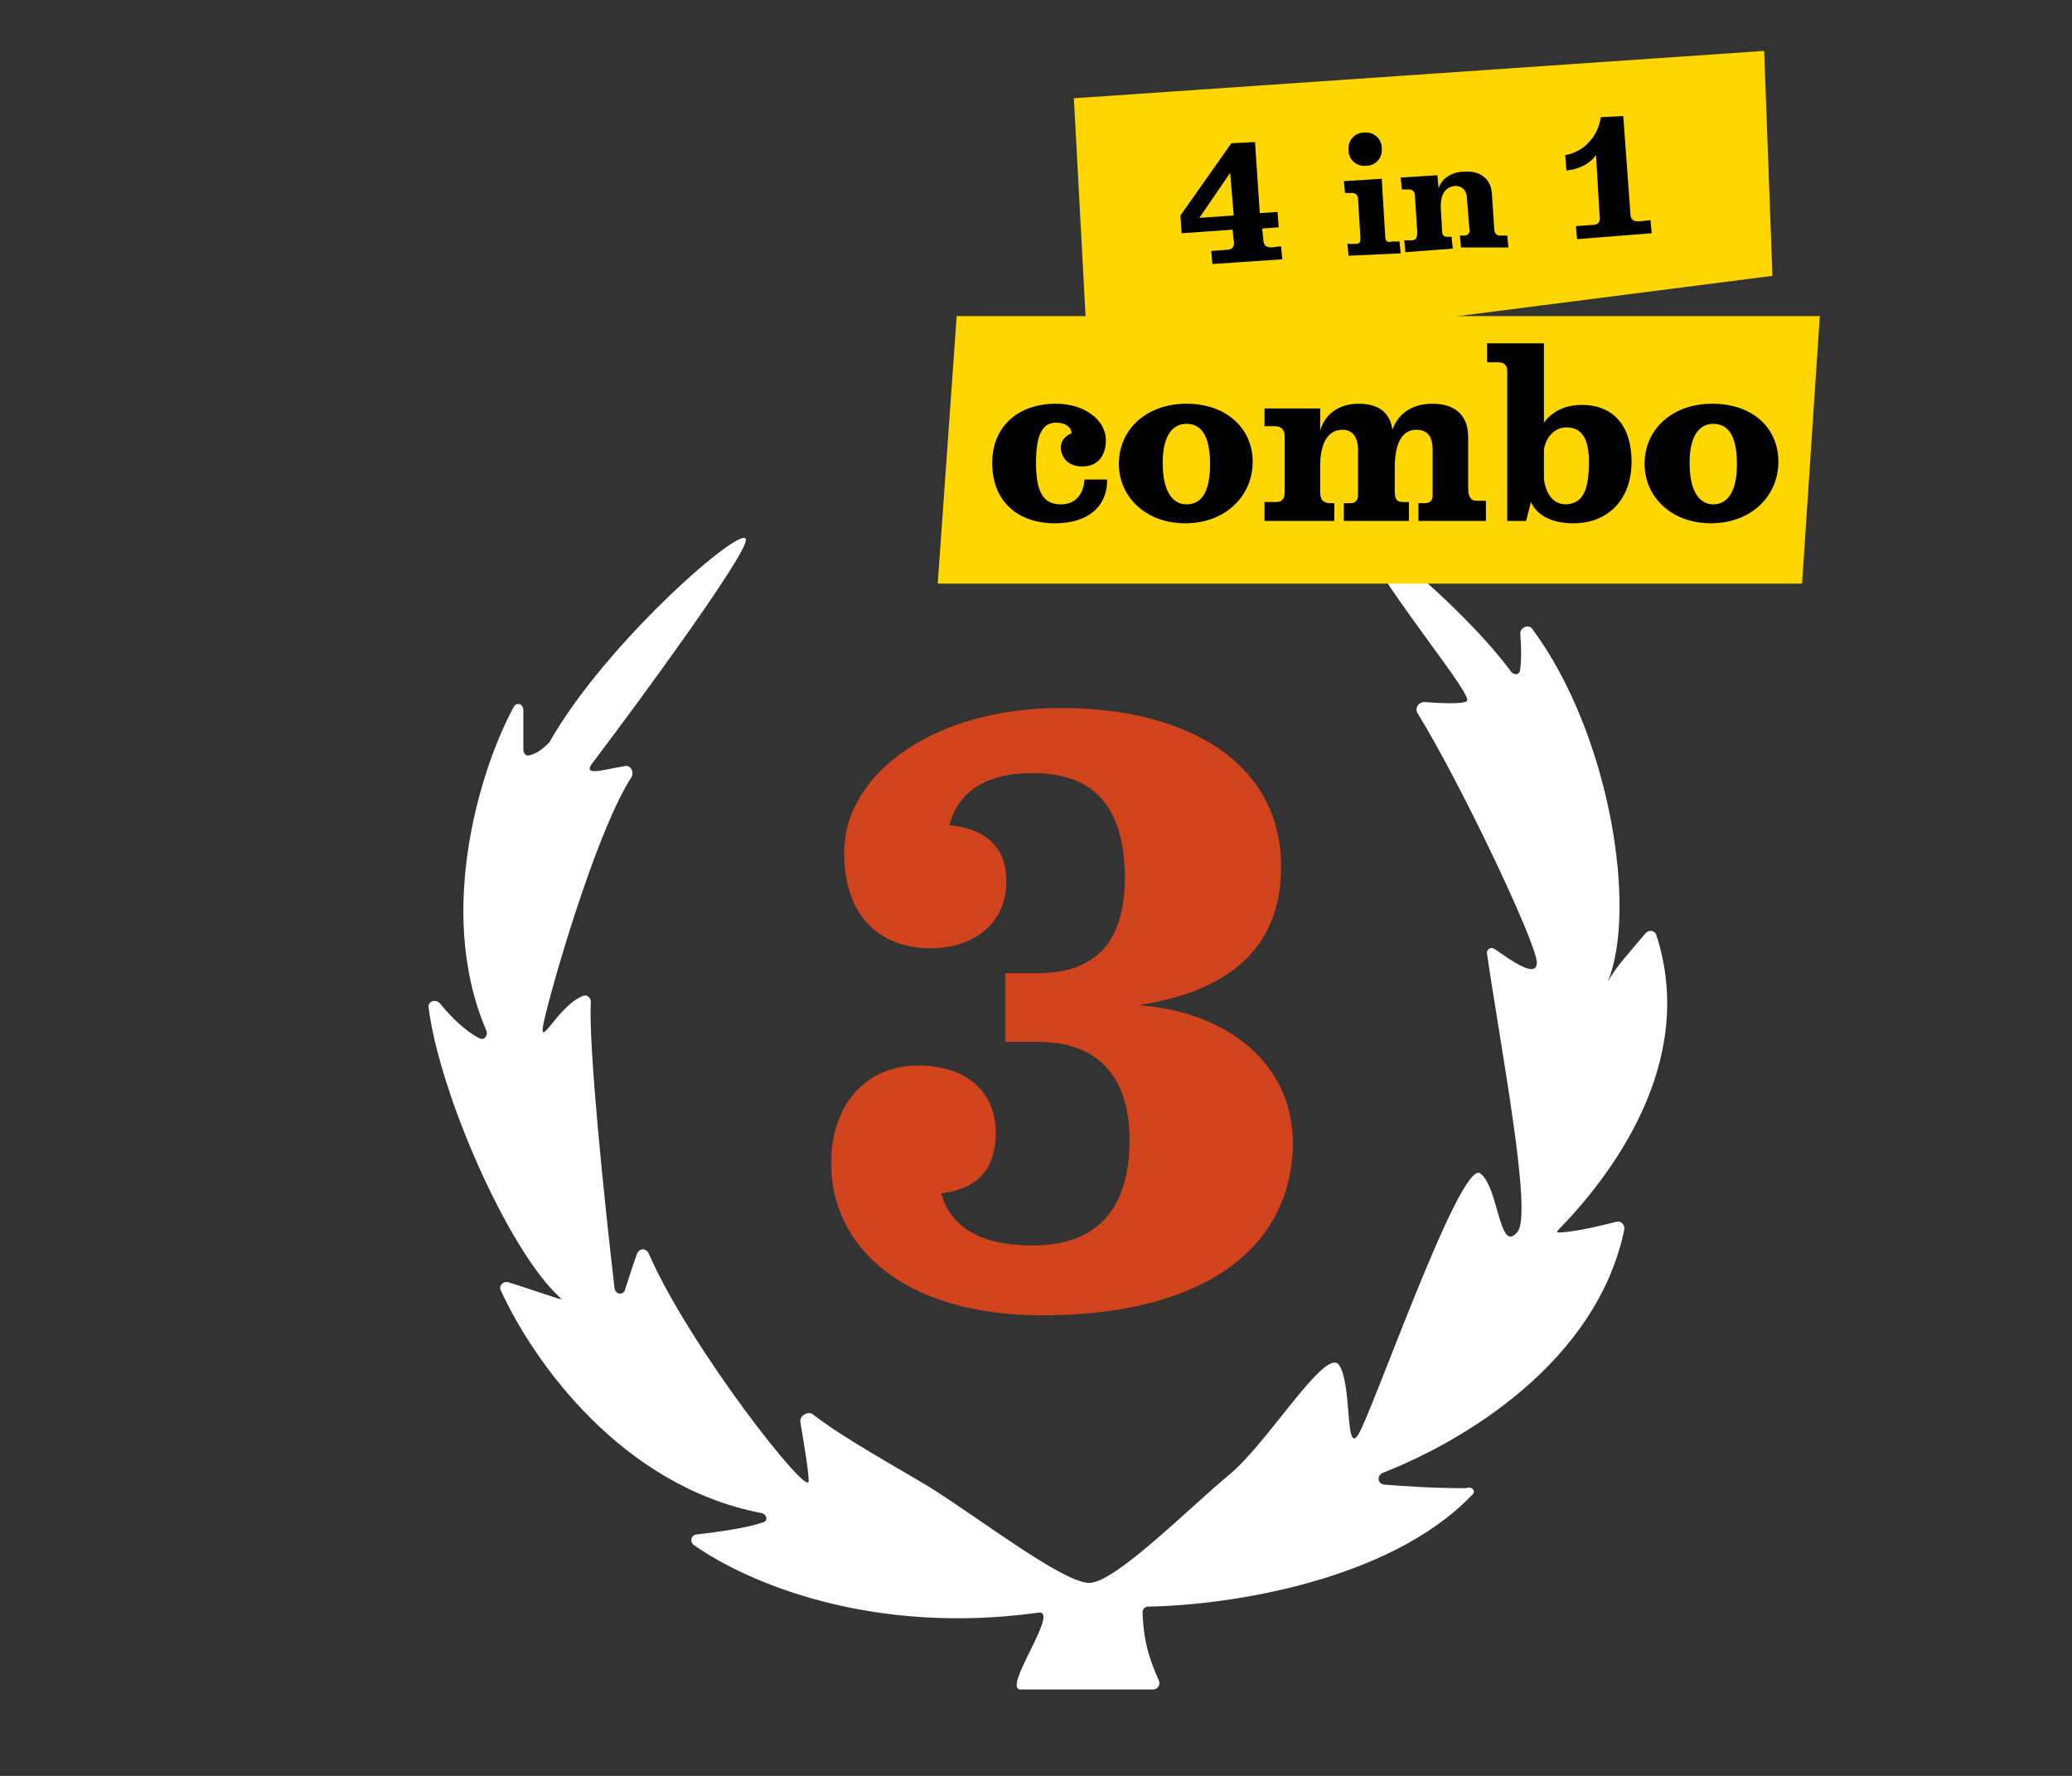
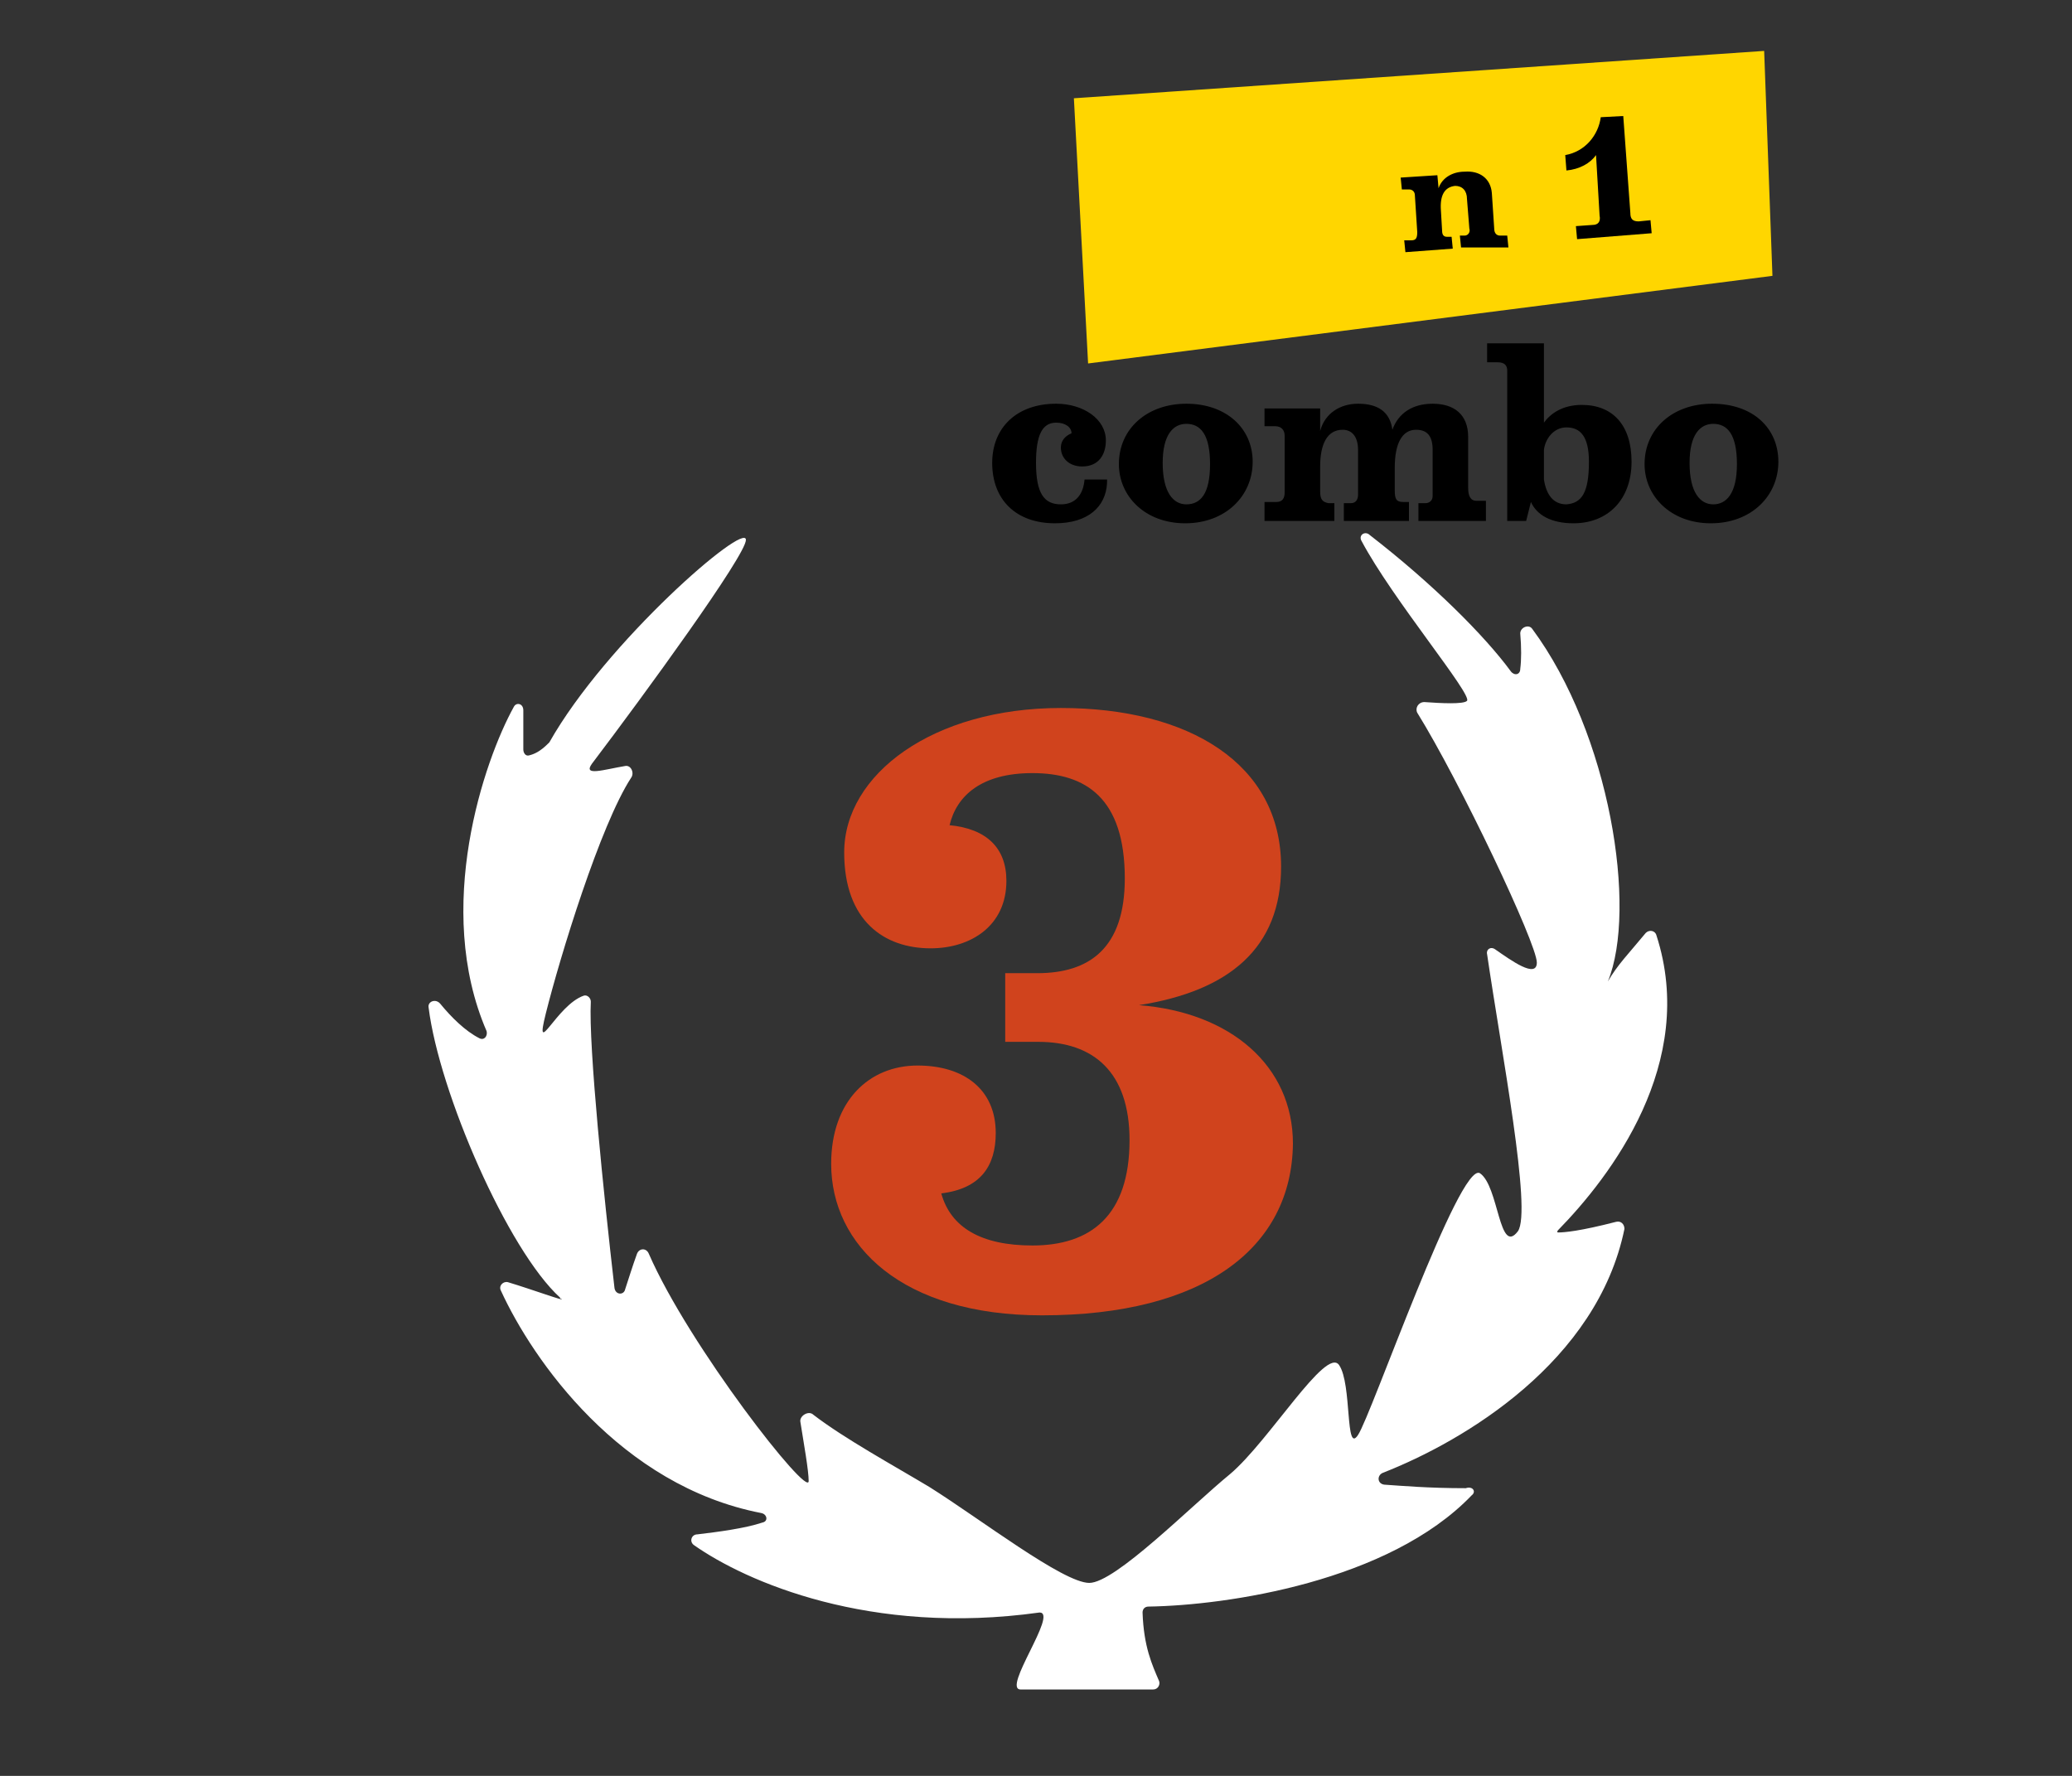
<svg xmlns="http://www.w3.org/2000/svg" version="1.1" id="Layer_1" x="0px" y="0px" viewBox="0 0 175 150" style="enable-background:new 0 0 175 150;" xml:space="preserve">
  <rect x="0" y="0" width="175" height="150" fill="#333333" stroke="none" />
  <style type="text/css">
	.st0{enable-background:new    ;}
	.st1{fill:#D0431D;}
	.st2{fill:#FFFFFF;}
	.st3{fill:#FFD600;}
</style>
  <g id="Layer_2_00000174582787862187489220000006739072310220930488_">
</g>
  <g id="Layer_1_00000173859097645247309060000011860433096333024173_">
    <g class="st0">
      <path class="st1" d="M88,111.1c-11.8,0-17.8-5.9-17.8-12.8c0-5.3,3.2-8.3,7.3-8.3c3.9,0,6.6,2,6.6,5.7c0,2.8-1.3,4.7-4.6,5.1    c0.8,2.9,3.4,4.4,7.7,4.4c4.9,0,8.2-2.5,8.2-8.9c0-5.8-3.1-8.3-7.7-8.3h-2.8v-5.8h2.7c4.4,0,7.4-2.1,7.4-8c0-6.8-3.3-8.9-7.8-8.9    c-4.3,0-6.4,1.9-7,4.4c3.1,0.3,4.8,1.9,4.8,4.7c0,3.8-3,5.7-6.4,5.7c-3.9,0-7.3-2.3-7.3-8.1c0-6.6,7.5-12.2,18.3-12.2    c10.8,0,18.6,4.7,18.6,13.4c0,6.9-4.4,10.5-12,11.7c7.7,0.6,13,5.1,13,11.7C109.1,105.4,101.7,111.1,88,111.1z" />
    </g>
    <path class="st2" d="M124.3,126.3c-7,7.3-20.7,9.3-27.3,9.4c-0.3,0-0.5,0.2-0.5,0.5c0.1,2.9,0.8,4.4,1.4,5.8   c0.1,0.3-0.1,0.7-0.5,0.7H86.2c-1.6,0,3.2-6.5,1.6-6.5c-14.3,2-24.8-2.6-29.2-5.7c-0.4-0.3-0.2-0.9,0.3-0.9c1.7-0.2,4-0.5,5.5-1   c0.5-0.1,0.4-0.7-0.1-0.8c-11.9-2.3-19.3-12.9-22-18.8c-0.2-0.4,0.2-0.8,0.6-0.7c2,0.6,5,1.7,4.5,1.4c0,0-0.1,0-0.1-0.1   c-4.4-4-10.2-17.3-11.1-24.5c-0.1-0.5,0.6-0.8,1-0.3c0.9,1.1,2.1,2.3,3.3,2.9c0.4,0.2,0.7-0.2,0.6-0.6c-4.5-10.4-0.2-22.9,2.3-27.4   c0.2-0.4,0.8-0.3,0.8,0.3v3.3c0,0.3,0.2,0.6,0.5,0.5c0.4-0.1,0.9-0.3,1.6-1l0.1-0.1C51.2,54.2,63,44,63,45.6   c0,1.3-8.6,13.1-13,18.9c-0.8,1.1,1,0.5,2.8,0.2c0.5-0.1,0.8,0.6,0.5,1c-2.6,4-6,15.1-7.2,19.9c-1,4,0.9-0.7,3.2-1.5   c0.3-0.1,0.6,0.2,0.6,0.5c-0.2,3.8,1.1,16.4,2,24.2c0.1,0.6,0.8,0.6,0.9,0.1c0.3-0.9,0.6-1.9,1-3c0.2-0.5,0.8-0.5,1,0   c3.4,7.8,13.5,20.7,13.5,19.2c0-0.9-0.4-3.1-0.7-5c-0.1-0.5,0.7-1,1.1-0.6c2.6,2,6.8,4.3,9.8,6.1c4.3,2.7,11.3,8.1,13.5,8.1   s8.6-6.5,11.9-9.2c3.3-2.8,8.1-10.8,9.2-9.2c1.1,1.6,0.5,7.6,1.6,5.9c1.1-1.6,8.6-23.2,10.3-22.1c1.6,1.1,1.6,7,3.2,4.9   c1.2-1.7-1.4-15.2-2.6-23.4c-0.1-0.4,0.3-0.7,0.7-0.4c1.3,0.9,3.5,2.5,3.5,1.1c0-1.6-6.5-15.3-10.1-21.1c-0.2-0.4,0.1-0.9,0.6-0.9   c1.4,0.1,3.3,0.2,3.6-0.1c0.5-0.5-6.3-8.6-8.9-13.5c-0.3-0.5,0.3-0.9,0.7-0.5c5.3,4.1,9.7,8.5,11.9,11.5c0.3,0.4,0.8,0.3,0.8-0.2   c0.1-0.8,0.1-1.8,0-3c0-0.5,0.7-0.8,1-0.4c6.6,8.9,8.9,23.7,6.4,29.8c0.8-1.4,1.8-2.4,3.2-4.1c0.3-0.3,0.8-0.2,0.9,0.2   c3.5,10.8-3.9,20.4-8.3,24.9c-0.1,0.1-0.1,0.2,0,0.2c0.5,0,1.8-0.1,4.9-0.9c0.4-0.1,0.7,0.2,0.7,0.6c-2.3,11.2-13.5,17.9-20.4,20.6   c-0.5,0.2-0.5,0.9,0.1,1c1.5,0.1,3.7,0.3,6.9,0.3C124.4,125.5,124.7,126,124.3,126.3z" />
    <polygon class="st3" points="90.7,8.3 149,4.3 149.7,23.3 91.9,30.7  " />
-     <polygon class="st3" points="80.8,26.7 153.7,26.7 152.2,49.3 79.2,49.3  " />
    <path d="M146.7,39.2c0-2.5-0.8-3.4-2-3.4c-1.1,0-2,0.9-2,3.3c0,2.5,0.9,3.5,2,3.5S146.7,41.7,146.7,39.2z M150.2,39   c0,2.9-2.3,5.2-5.7,5.2s-5.6-2.3-5.6-5c0-3,2.4-5.1,5.7-5.1C148.1,34.1,150.2,36.2,150.2,39z M134.2,39c0-2.1-0.7-2.9-1.9-2.9   c-1.1,0-1.8,1-1.9,1.9c0,0.8,0,2,0,2.5c0.2,1.3,0.8,2.1,1.9,2.1C133.6,42.5,134.2,41.6,134.2,39z M137.8,39c0,3.2-2,5.2-4.9,5.2   c-1.9,0-3.1-0.7-3.6-1.8l-0.4,1.6h-1.6V31.3c0-0.4-0.2-0.7-0.8-0.7h-0.9V29h4.8v6.7c0.5-0.7,1.5-1.5,3.2-1.5   C136.2,34.2,137.8,35.9,137.8,39z M125.5,44h-5.7v-1.5h0.6c0.3,0,0.6-0.2,0.6-0.6V38c0-1.1-0.4-1.7-1.4-1.7c-1.2,0-1.8,1.2-1.8,3.2   v1.9c0,0.7,0.1,1,0.7,1h0.5V44h-5.5v-1.5h0.6c0.4,0,0.6-0.3,0.6-0.7V38c0-1.1-0.5-1.7-1.3-1.7c-1.3,0-1.9,1.2-1.9,3.1v2.1   c0,0.7,0.2,0.9,0.7,1h0.5V44h-5.9v-1.6h1c0.5,0,0.7-0.3,0.7-0.8v-4.8c0-0.5-0.3-0.8-0.8-0.8h-0.9v-1.5h4.7v1.9   c0.4-1.5,1.7-2.3,3.2-2.3c1.7,0,2.7,0.7,2.9,2.2c0.5-1.4,1.7-2.2,3.4-2.2c1.8,0,3,0.9,3,2.8v4.3c0,0.7,0.2,1.1,0.7,1.1h0.8   L125.5,44L125.5,44z M102.2,39.2c0-2.5-0.8-3.4-2-3.4c-1.1,0-2,0.9-2,3.3c0,2.5,0.9,3.5,2,3.5C101.4,42.6,102.2,41.7,102.2,39.2z    M105.8,39c0,2.9-2.3,5.2-5.7,5.2c-3.4,0-5.6-2.3-5.6-5c0-3,2.4-5.1,5.7-5.1C103.6,34.1,105.8,36.2,105.8,39z M93.5,40.8   c-0.1,2-1.6,3.4-4.4,3.4c-3.3,0-5.3-2-5.3-5.1c0-3,2.1-5,5.4-5c2.3,0,4.2,1.3,4.2,3.1c0,1.2-0.6,2.2-2,2.2c-1.1,0-1.8-0.7-1.8-1.6   c0-0.6,0.4-1,0.9-1.2c0-0.5-0.5-0.9-1.3-0.9c-1.2,0-1.7,1.1-1.7,3.4c0,2.6,0.7,3.5,2.1,3.5c1.3,0,1.9-0.9,2-2.1h1.9   C93.5,40.7,93.5,40.7,93.5,40.8z" />
    <g class="st0">
-       <path d="M106.6,19.3l0.1,0.9c0,0.5,0.2,0.7,0.7,0.7l0.8-0.1l0.1,1.1l-5.9,0.4l-0.1-1.1l1.3-0.1c0.5,0,0.7-0.3,0.6-0.8l-0.1-0.9    l-4.3,0.3l-0.1-1.5l4.3-6.1l2-0.1l0.4,6l1.5-0.1l0.1,1.3L106.6,19.3z M103.9,14.6l-2.6,3.8l2.9-0.2L103.9,14.6z" />
-       <path d="M113.9,21.6l-0.1-1l0.7,0c0.3,0,0.4-0.1,0.4-0.5l-0.2-3.3c0-0.3-0.2-0.5-0.5-0.5l-0.6,0l-0.1-1l3.2-0.2l0.3,4.9    c0,0.4,0.2,0.5,0.6,0.4l0.6,0l0.1,1L113.9,21.6z M115.4,14c-0.8,0.1-1.5-0.5-1.5-1.3c-0.1-0.8,0.5-1.5,1.3-1.5    c0.8-0.1,1.5,0.5,1.5,1.3C116.8,13.3,116.2,14,115.4,14z" />
      <path d="M123.4,20.9l-0.1-1l0.4,0c0.3,0,0.5-0.3,0.4-0.6l-0.2-2.5c0-0.7-0.4-1.1-1-1.1c-0.9,0.1-1.3,0.8-1.2,2.1l0.1,1.7    c0,0.4,0.2,0.5,0.4,0.5l0.4,0l0.1,1l-4,0.3l-0.1-1l0.6,0c0.4,0,0.5-0.2,0.5-0.7l-0.2-3.1c0-0.3-0.2-0.5-0.5-0.5l-0.6,0l-0.1-1    l3.1-0.2l0.1,1.1c0.3-0.9,1.2-1.4,2.2-1.4c1.3-0.1,2.2,0.6,2.3,1.8l0.2,3c0,0.4,0.2,0.6,0.5,0.6l0.6,0l0.1,1L123.4,20.9z" />
      <path d="M133.2,20.2l-0.1-1.1l1.4-0.1c0.5,0,0.7-0.3,0.6-0.8l-0.3-5.1c-0.5,0.7-1.4,1.2-2.5,1.3l-0.1-1.3c1.7-0.3,2.8-1.7,3-3.2    l1.9-0.1l0.6,8.2c0,0.5,0.2,0.7,0.7,0.7l1-0.1l0.1,1.1L133.2,20.2z" />
    </g>
  </g>
</svg>